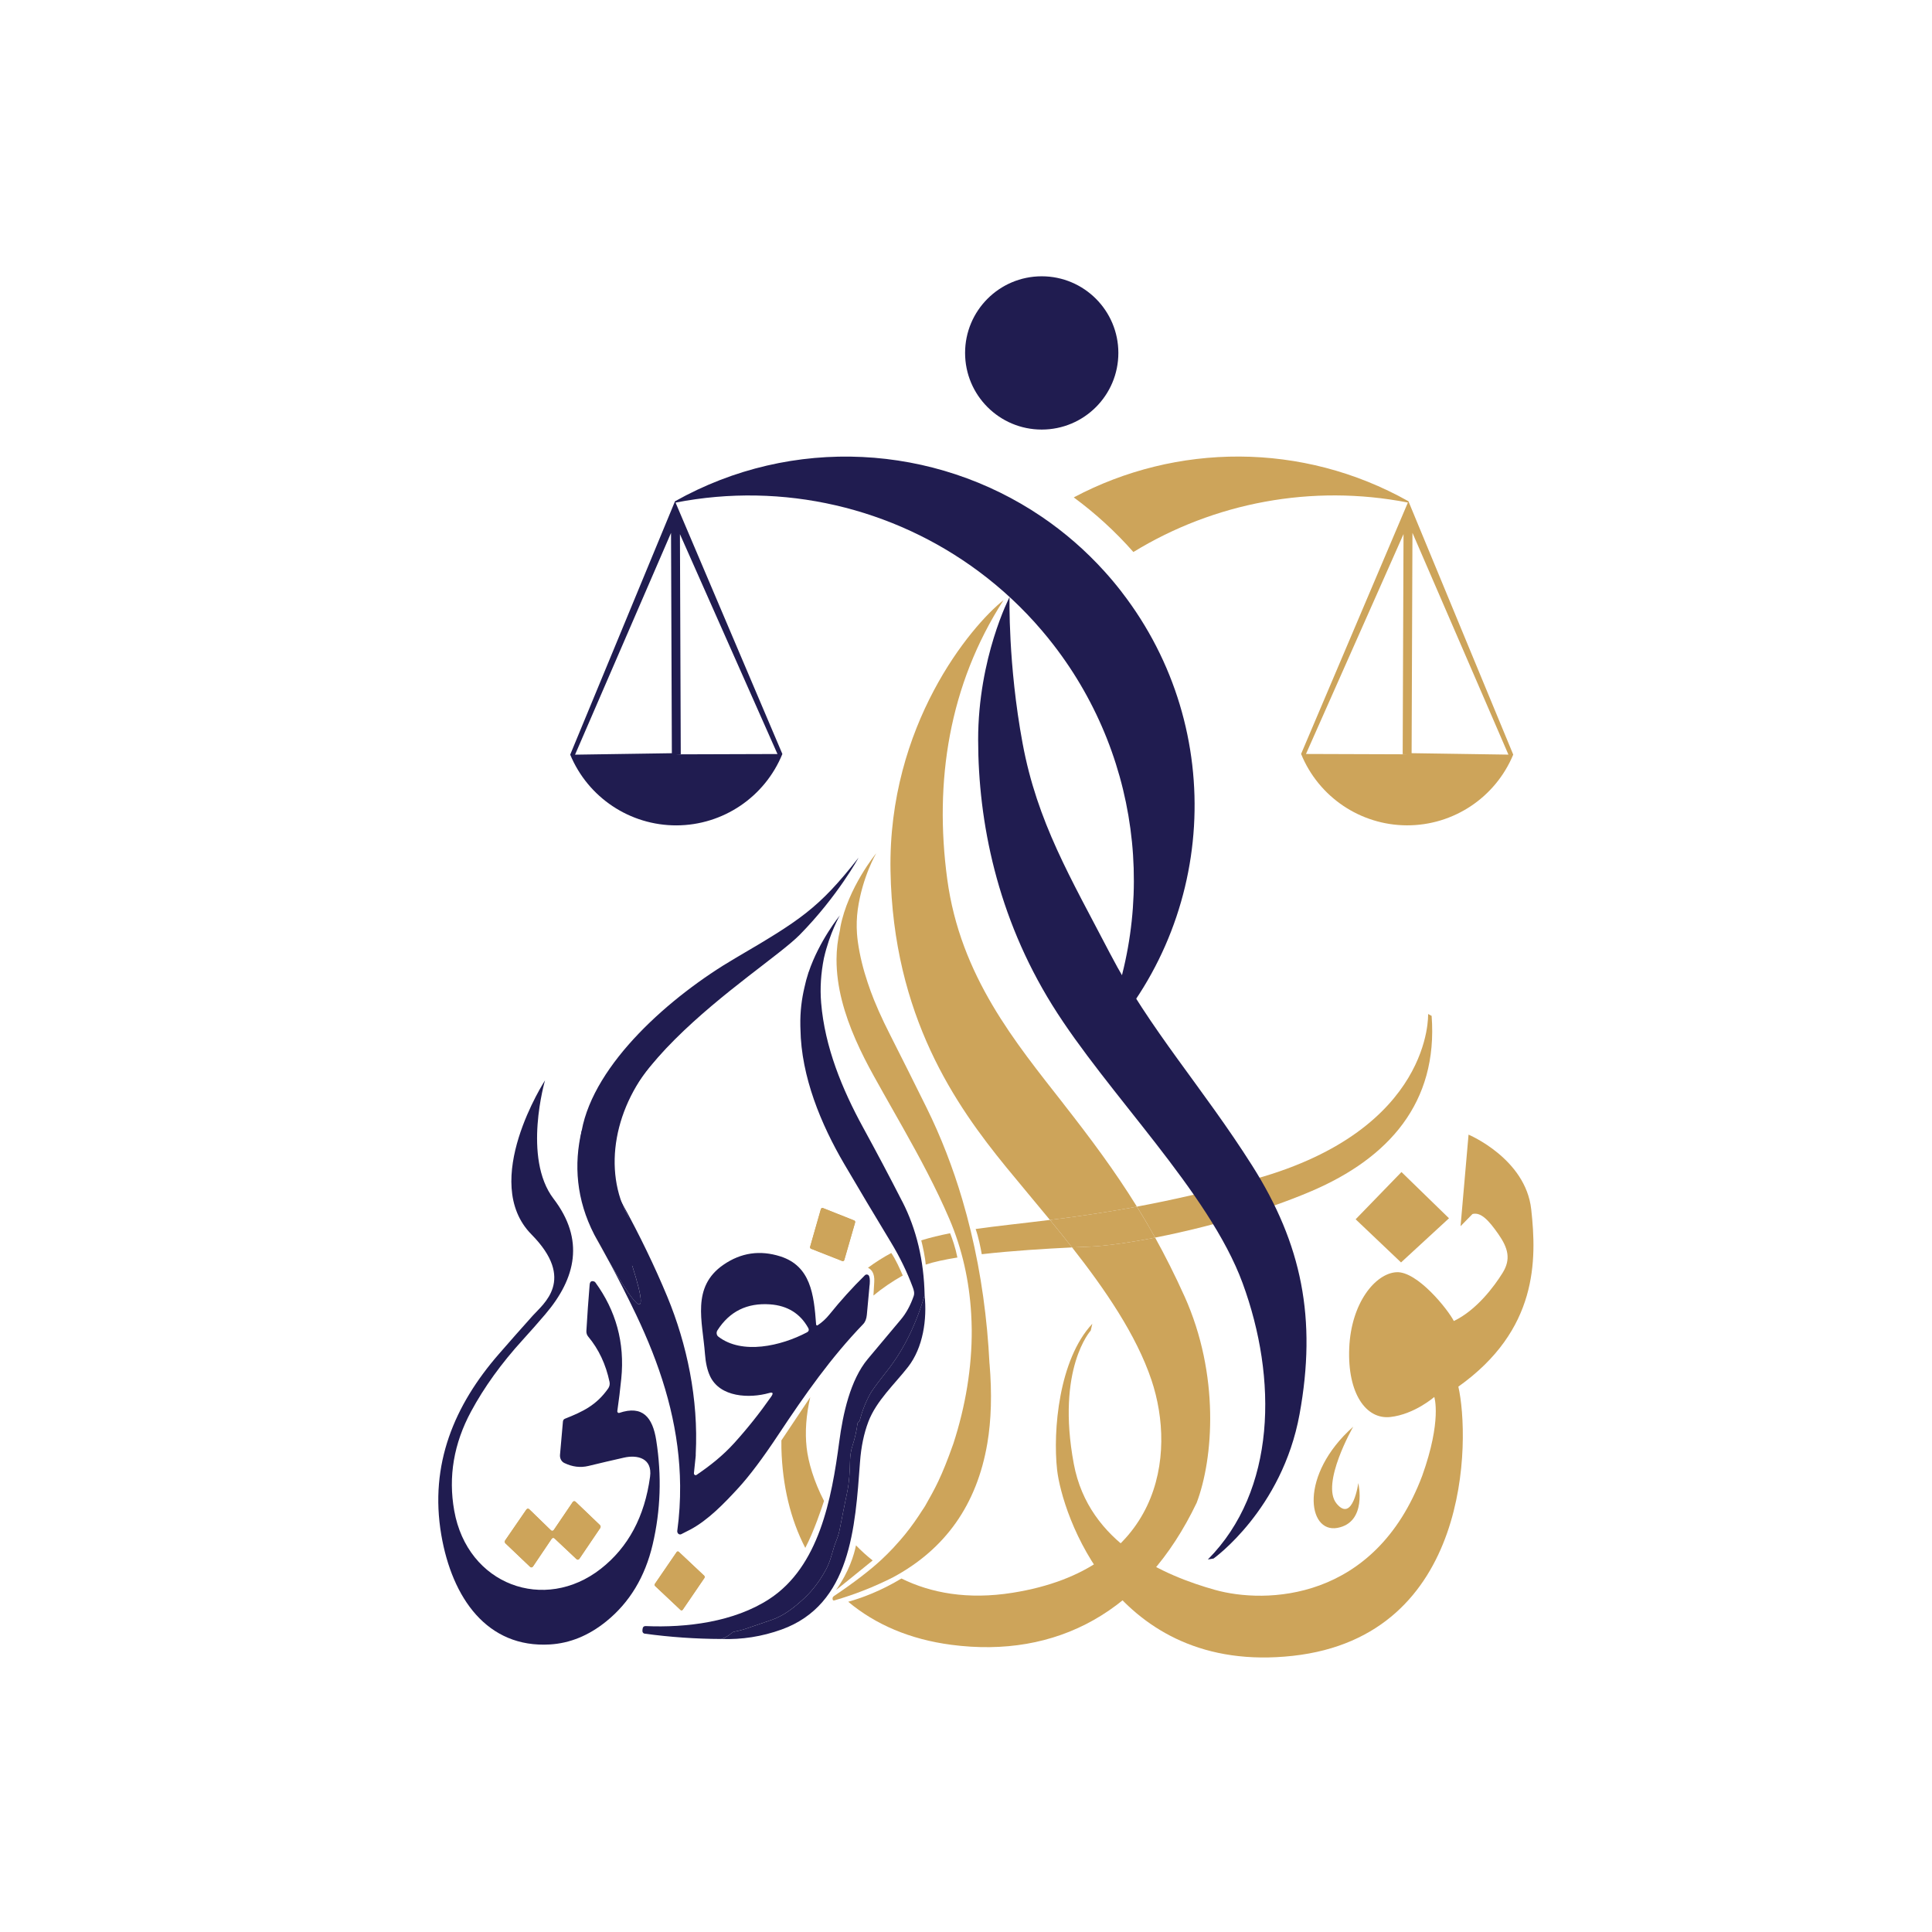
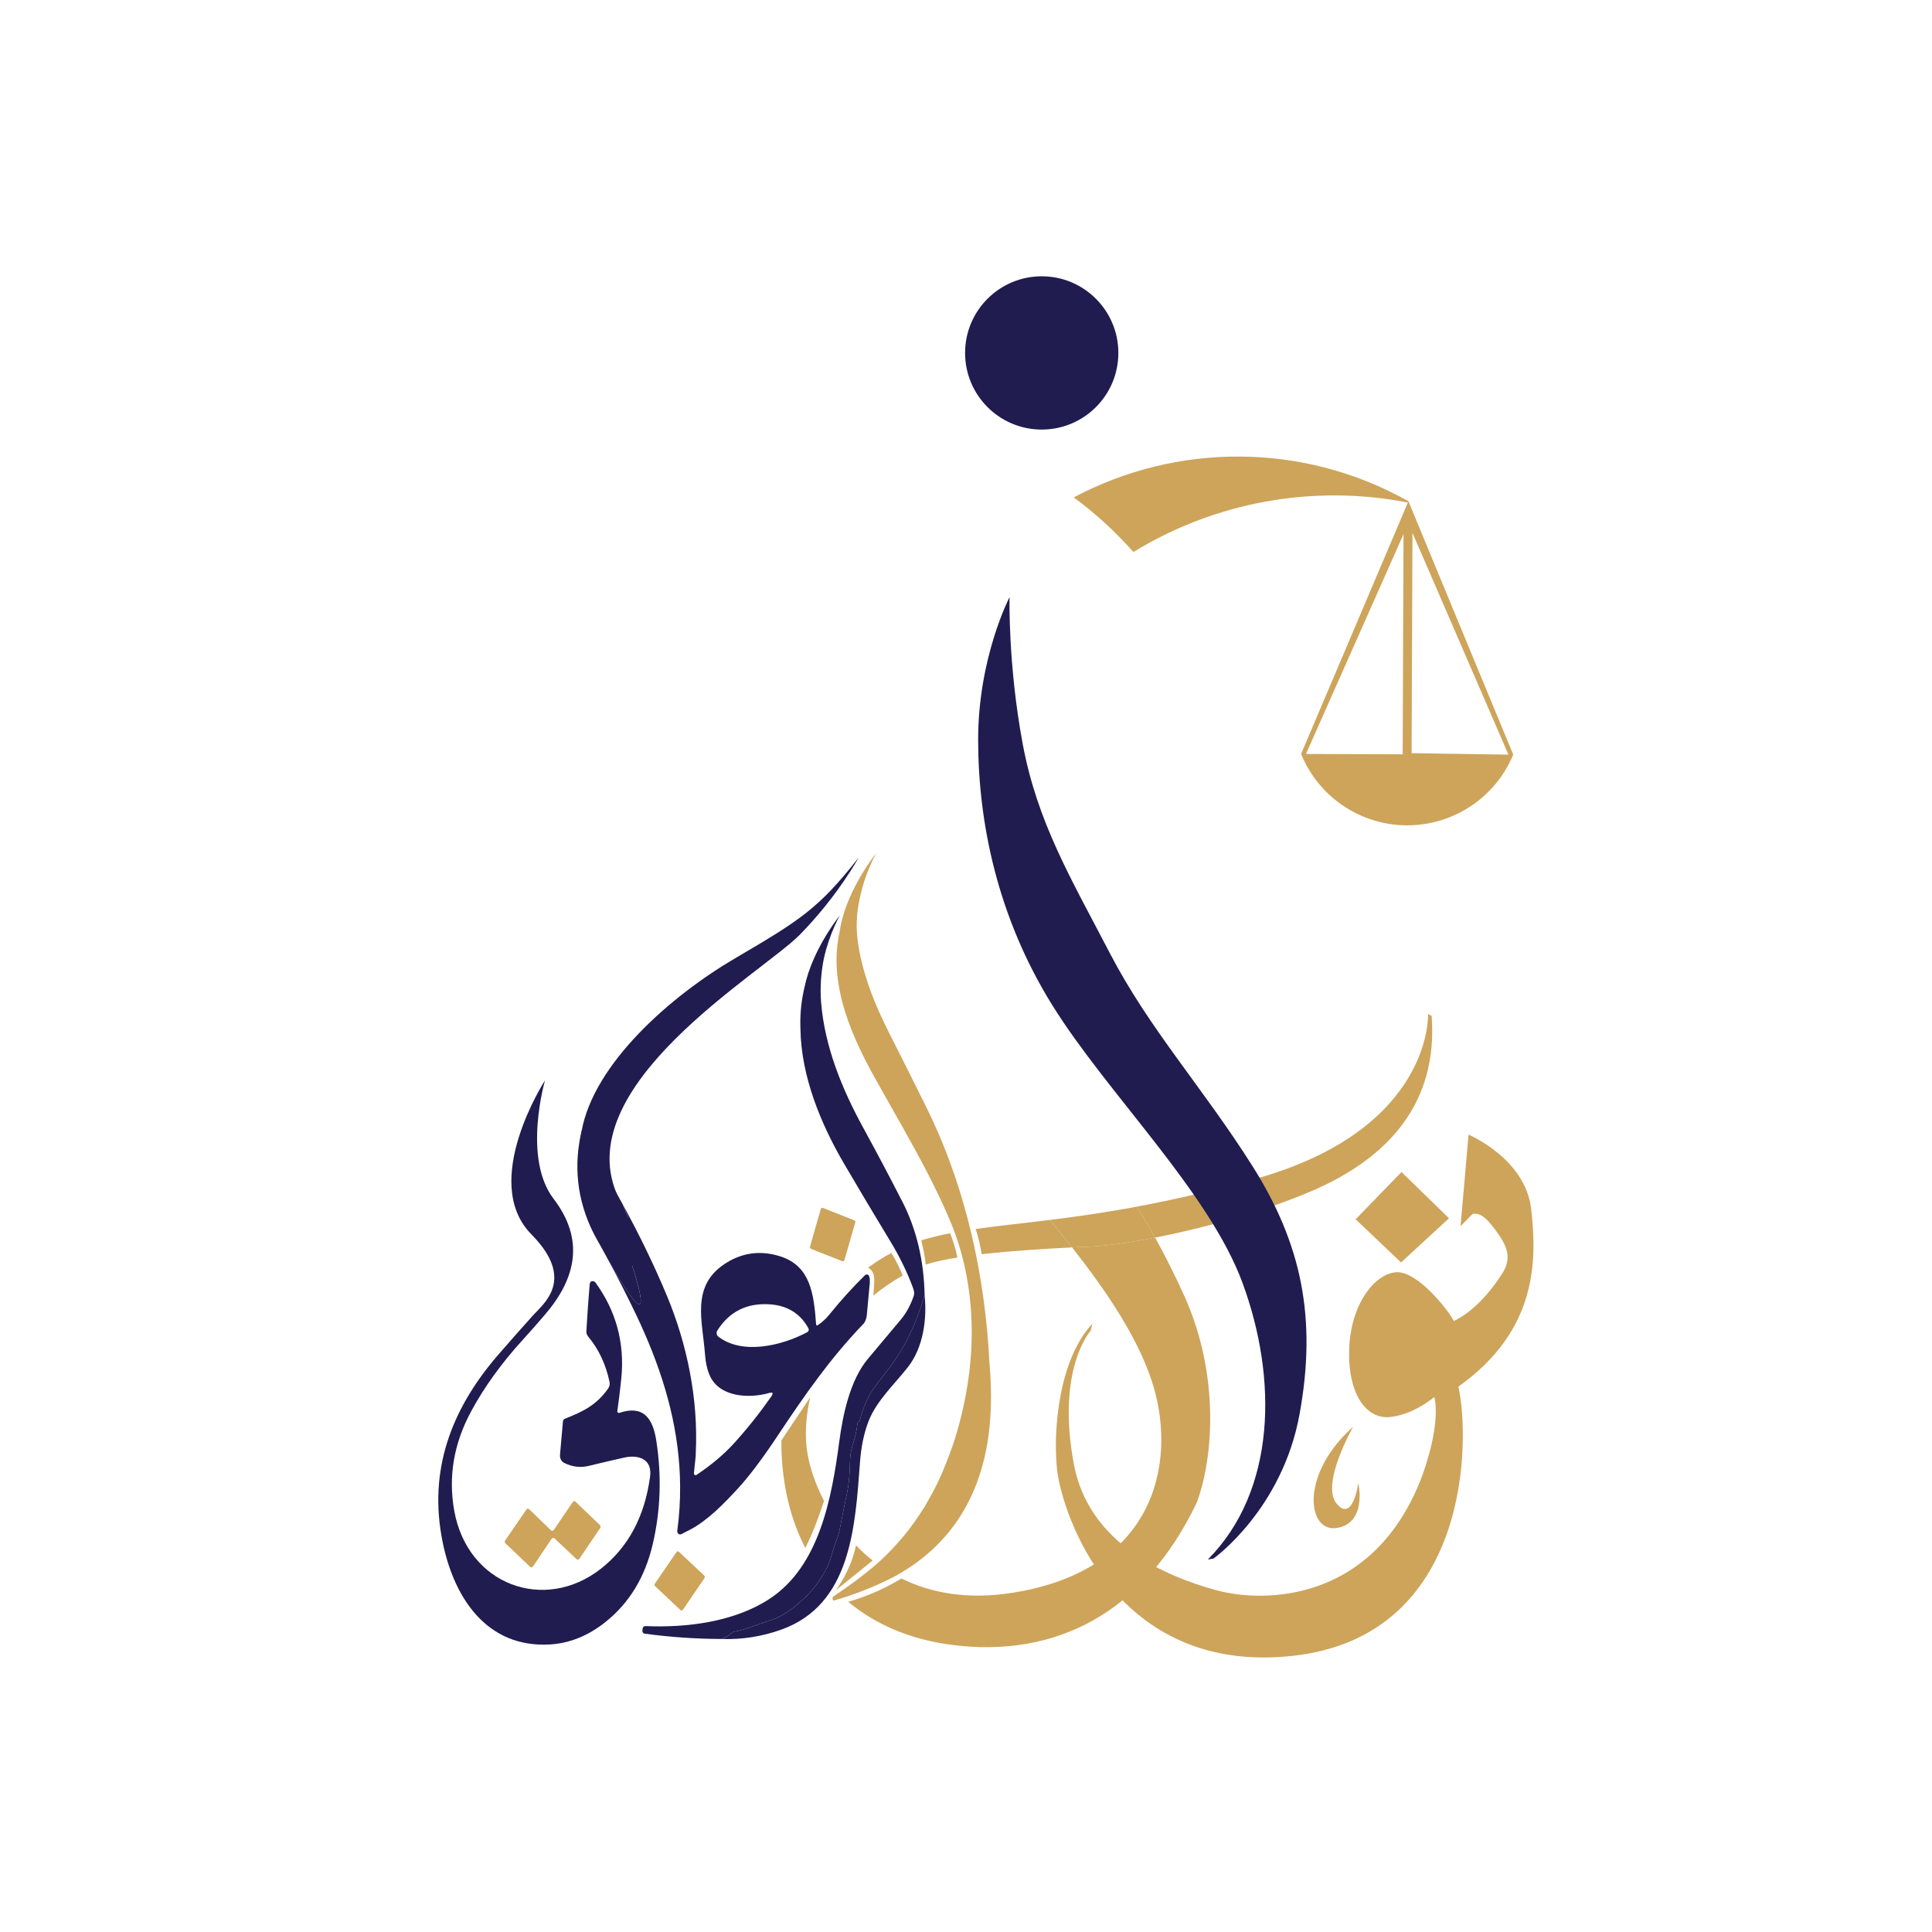
<svg xmlns="http://www.w3.org/2000/svg" id="Layer_1" data-name="Layer 1" viewBox="0 0 1080 1080">
  <defs>
    <style>
      .cls-1, .cls-2, .cls-3, .cls-4, .cls-5 {
        stroke-width: 0px;
      }

      .cls-1, .cls-5 {
        fill: #cda45a;
      }

      .cls-2, .cls-4 {
        fill: #201c50;
      }

      .cls-3 {
        fill: none;
      }

      .cls-4, .cls-5 {
        fill-rule: evenodd;
      }
    </style>
  </defs>
  <rect class="cls-3" x="67.99" y="63.11" width="954.78" height="954.78" />
  <g>
    <path class="cls-1" d="m823.14,678.63l-6.68,6.82,4.47-51.18s31.89,13.36,35.03,41.74c3.14,28.37,3.76,67.5-40.73,99.13,6.59,29.01,7.33,139.43-92.49,150.48-99.82,11.05-129.17-80.12-131.82-104.02-2.4-21.7.95-61.6,19.69-81.59l-.88,3.77s-19.42,21.24-9.47,74.54c8.34,44.68,50.86,62.55,78.92,70.43,28.05,7.88,89.4,6.68,115.89-63.91,11.04-30.9,6.7-43.92,6.7-43.92,0,0-11.07,9.71-24.58,11.2-13.53,1.5-24.01-13.15-22.96-38.51,1.05-25.37,14.66-41.72,26.33-42.43,11.68-.72,28.91,20.89,32.13,27.28,12.63-6.02,22.54-19.26,27.28-26.92,4.74-7.65,3.09-13.84-2.4-21.7-5.5-7.88-9.83-12.37-14.43-11.2" />
    <polygon class="cls-1" points="810 681.02 783.19 705.71 757.81 681.59 783.43 655.17 810 681.02" />
-     <path class="cls-1" d="m594.47,616.99c-26.73-34.17-57.66-71.24-64.97-125.61-7.31-54.38.89-108.41,31.48-155.89-18.27,14.4-64.63,69.93-63.18,151.33,1.44,81.39,36.68,131.3,64.56,165.49,7.59,9.3,16.03,19.26,24.56,29.65,14.26-1.77,30.27-4.01,48.63-7.43-12.4-20.02-25.81-37.99-41.09-57.52" />
    <path class="cls-1" d="m586.93,681.94c4.13,5.03,8.27,10.16,12.37,15.39,3.64-.18,6.99-.33,9.91-.45,8.7-.37,21.59-2.12,36.5-5.04-3.31-5.98-6.7-11.74-10.16-17.32-18.36,3.42-34.37,5.66-48.63,7.43" />
    <path class="cls-1" d="m800.28,567.88l-1.96-1.05s2.75,64.42-96.56,92.18c-25.09,7.01-46.93,11.9-66.2,15.5,3.46,5.59,6.83,11.34,10.16,17.33,26.76-5.24,60.08-14.28,87.58-26.08,42.82-18.36,70.66-49.24,66.99-97.87" />
    <path class="cls-1" d="m487.82,872.3c-3.36-2.64-6.45-5.47-9.32-8.43-1.05,5.15-3.82,14.64-11.11,24.89.68-.39,15.05-12.08,20.44-16.46" />
    <path class="cls-1" d="m450.9,809.04c-.93-8.4-.3-18,2.03-27.97-4.33,6.45-11.74,17.5-16.13,24.13-.01,1.44-.02,2.88.01,4.34.54,21.07,5.13,39.87,13.35,55.75,4.88-9.29,9.27-22.54,10.47-26.26-5.62-10.87-8.8-21.55-9.74-29.99" />
    <path class="cls-1" d="m662.08,724.52c-5.33-11.83-10.77-22.59-16.36-32.69-14.91,2.92-27.8,4.66-36.5,5.04-2.93.12-6.28.28-9.91.45,18.53,23.61,35.88,48.92,44.34,74.04,14.19,42.15,5.29,105.82-77.62,119.01-25.14,4-45.69.12-62.13-7.97-11.51,6.98-22.19,10.88-29.74,12.99,15.12,12.68,34.51,21.03,57.62,24.06,58.61,7.7,107.85-18.13,137.17-79.39,9.38-24.76,12.96-71.58-6.86-115.55" />
    <path class="cls-1" d="m485.2,708.69c1.72.81,3.84,2.82,3.51,7.9-.19,2.91-.33,5.48-.45,7.63,4.93-4.09,10.41-7.83,16.39-11.2-1.45-3.42-4.02-9.13-6.43-12.59-4.42,2.38-8.79,5.12-13.02,8.25" />
    <path class="cls-1" d="m514.99,693.36c.9,3.62,2.18,9.36,2.49,13.56,4.62-1.54,10.76-2.85,17.71-3.96-1.09-5.51-2.81-10.41-4.07-13.57-5.6,1.1-10.96,2.38-16.14,3.97" />
    <path class="cls-1" d="m599.3,697.33c-4.1-5.22-8.24-10.36-12.37-15.39-15.73,1.96-29.31,3.33-41.55,5.08,1.54,4.26,2.74,10.18,3.43,14.09,16.98-1.95,36.08-3.09,50.49-3.79" />
    <path class="cls-2" d="m675.2,871.76l3.18-.53s38.34-27.26,48.08-80.68c9.74-53.41,1.27-95.12-26.44-138.89-27.71-43.77-57.48-76.31-79.55-118.72-22.07-42.42-40.67-73.34-48.85-117.5-8.19-44.17-7.28-81.65-7.28-81.65,0,0-17.58,33.83-17.55,79.78.03,45.95,10.65,98.78,41.41,148.27,30.75,49.49,87.63,104.27,106.43,155.45,19.61,53.38,18.82,115.93-19.43,154.47" />
    <path class="cls-1" d="m756.45,797.55s-18.36,31.98-9.29,42.97c9.06,10.98,12.15-11.47,12.15-11.47,0,0,5.12,21.95-11.69,25.05-16.8,3.1-21.46-29.64,8.82-56.55" />
    <path class="cls-5" d="m789.1,421.03l.47-123.17,53.65,123.98-54.11-.81Zm-59.05.44l54.53-122.91-.47,123.04,2.64.06-56.7-.19Zm-129.79-143.41c12,8.85,23.19,19.04,33.31,30.52,45.15-27.62,99.77-38.12,153.45-27.66l-59.7,140.54c9.8,24.07,33.17,39.83,59.16,39.91,25.99.08,49.46-15.53,59.43-39.54l-58.59-141.63c-59.44-33.39-129.93-32.51-187.06-2.16" />
-     <path class="cls-4" d="m627.05,330.93c-3.07-3.96-6.26-7.79-9.58-11.45-10.62-11.77-22.43-21.99-35.14-30.61-59.79-40.58-139.17-45.63-205-8.65l-58.58,141.63c9.96,24,33.43,39.62,59.43,39.54,25.99-.08,49.35-15.84,59.17-39.91l-59.71-140.53c60.24-11.75,121.66,2.91,169.56,38.55,12.77,9.49,24.57,20.49,35.13,32.87,2.25,2.63,4.44,5.33,6.57,8.09,50.28,65.01,59.11,152.99,22.76,226.69,68.52-69.51,75.09-178.98,15.39-256.19m-305.59,90.9l53.65-123.98.46,123.17-54.11.81Zm58.63-123.27l54.52,122.91-56.69.18,2.63-.06-.46-123.04Z" />
    <path class="cls-4" d="m582.33,154.45c23.65,0,42.84,19.18,42.84,42.84s-19.18,42.84-42.84,42.84-42.84-19.18-42.84-42.84,19.18-42.84,42.84-42.84" />
    <path class="cls-1" d="m460.01,675.3c-.43-.18-.94.08-1.11.56-.01.03-.02.05-.03.08l-5.99,20.96c-.14.48.08.99.5,1.16l17.47,6.87c.43.18.94-.08,1.11-.56,0-.03.02-.05.03-.08l6.02-20.88c.14-.49-.08-1-.5-1.16l-17.49-6.95Z" />
    <path class="cls-1" d="m296.34,875.88c.45.43,1.14.37,1.54-.14.02-.03.04-.06.06-.08l10.43-15.48c.37-.54,1.05-.66,1.53-.26.02.01.03.03.06.04l12.34,11.62c.45.43,1.14.34,1.54-.18.01-.02.03-.04.04-.06l11.62-17.16c.35-.52.3-1.23-.13-1.64l-13.66-13.08c-.45-.43-1.14-.35-1.54.17-.01.02-.03.03-.04.06l-10.54,15.55c-.37.54-1.05.67-1.53.28-.03-.02-.05-.04-.07-.06l-12.17-11.81c-.45-.43-1.14-.36-1.54.16-.01.02-.03.04-.04.06l-11.83,17.2c-.36.52-.3,1.25.13,1.66l13.81,13.15Z" />
    <path class="cls-1" d="m393.76,882.11c.27-.4.22-.95-.1-1.26l-14.21-13.37c-.35-.32-.88-.27-1.19.13,0,0-.01.02-.02.03l-12.12,17.7c-.27.4-.22.95.11,1.26l14.22,13.39c.34.32.88.27,1.19-.12,0-.01.01-.03.02-.03l12.1-17.73Z" />
    <path class="cls-1" d="m460.01,675.3l17.49,6.95c.43.17.65.68.5,1.16l-6.02,20.88c-.14.51-.63.81-1.07.66-.02,0-.04-.01-.06-.02l-17.47-6.87c-.43-.17-.65-.68-.5-1.16l5.99-20.96c.14-.51.63-.81,1.07-.66.02,0,.04.01.06.02" />
    <path class="cls-2" d="m516.86,724.04c1.43,13.48-.81,29.31-9.31,40.16-7.41,9.49-17.69,18.89-22.11,30.5-2.5,6.56-4.06,14.05-4.68,22.48-2.71,36.7-5.13,79.77-43.88,93.74-10.91,3.93-22.14,5.69-33.67,5.28,2.28-.78,4.17-1.86,5.66-3.25.46-.44.99-.72,1.59-.83,2.69-.51,5.19-1.18,7.5-2,4.53-1.58,8.96-3.11,13.28-4.55,6.9-2.33,12.69-6.92,18.2-12.02,4.82-4.47,8.98-9.97,12.46-16.51,2.72-5.08,3.45-10.57,5.63-15.9.85-2.09,1.5-4.25,1.92-6.48,1.35-6.95,2.73-13.8,4.13-20.56,1.2-5.77,1.46-11.89,1.6-17.74.08-2.93.56-5.77,1.46-8.54,1.29-3.98,2.18-7.95,2.69-11.93.08-.54.32-.94.76-1.21.26-.14.43-.36.5-.66,1.4-5.41,3.38-10.42,5.95-15.03,1.06-1.91,4.15-6.1,9.27-12.57,9.19-11.64,16.21-25.78,21.04-42.39" />
-     <path class="cls-1" d="m296.34,875.88l-13.81-13.15c-.43-.41-.49-1.14-.13-1.66l11.83-17.2c.37-.54,1.05-.66,1.53-.27.02.01.03.03.06.05l12.17,11.81c.44.43,1.14.37,1.54-.14.02-.03.04-.05.06-.08l10.54-15.55c.37-.54,1.06-.66,1.54-.26.01.01.03.03.05.04l13.66,13.08c.43.41.48,1.12.13,1.64l-11.62,17.16c-.37.55-1.05.68-1.53.29-.02-.01-.04-.03-.06-.05l-12.34-11.62c-.45-.43-1.14-.35-1.54.17-.01.02-.03.03-.04.06l-10.43,15.48c-.37.54-1.05.68-1.54.28-.02-.02-.05-.04-.07-.06" />
    <path class="cls-1" d="m393.76,882.11l-12.1,17.73c-.29.41-.81.49-1.18.19,0,0-.02-.02-.03-.03l-14.22-13.39c-.33-.31-.38-.86-.11-1.26l12.12-17.7c.29-.41.81-.5,1.17-.19.01,0,.02.01.03.02l14.21,13.37c.32.31.37.86.1,1.26" />
    <path class="cls-2" d="m504.41,671.74c-7.03-13.77-14.35-27.58-21.92-41.43-11.75-21.48-21.41-45-23.47-69.73-.68-8.25-.12-16.54,1.54-24.89,3.25-14.33,8.94-23.98,8.94-23.98,0,0-11.47,13.98-17.47,31.73l-.03-.02c-.08.24-.14.48-.21.72-.83,2.53-1.53,5.13-2.09,7.79-1.5,6.41-2.46,13.28-2.3,21.6.01.64.03,1.21.06,1.77.4,26.53,11.49,53.25,24.5,75.43,8.32,14.18,17,28.75,26.05,43.69,4.93,8.14,9.01,16.52,12.21,25.11.59,1.56,1.12,3.28.53,4.99-1.83,5.24-4.21,9.59-7.13,13.06-5.95,7.08-12.11,14.43-18.47,22.03-9.89,11.78-13.97,30.9-16.01,46.31-4.26,32.17-11.32,69.8-39.07,87.92-19.8,12.93-46.52,16.14-69.11,15.15-1.07-.04-1.67.54-1.78,1.74l-.07.79c-.08.85.45,1.59,1.21,1.7,14.25,1.94,28.55,2.93,42.9,2.98,2.28-.78,4.17-1.87,5.66-3.25.46-.43.99-.71,1.59-.83,2.69-.51,5.19-1.18,7.5-2,4.53-1.59,8.96-3.11,13.28-4.55,6.89-2.33,12.69-6.92,18.2-12.02,4.82-4.47,8.98-9.98,12.46-16.52,2.72-5.08,3.45-10.56,5.62-15.9.85-2.09,1.5-4.26,1.93-6.48,1.35-6.94,2.73-13.79,4.13-20.55,1.2-5.77,1.46-11.89,1.6-17.74.08-2.93.56-5.77,1.46-8.54,1.28-3.98,2.18-7.96,2.69-11.93.07-.54.32-.94.76-1.21.26-.14.43-.37.5-.66,1.4-5.41,3.38-10.42,5.95-15.03,1.05-1.91,4.15-6.1,9.27-12.57,9.2-11.64,16.21-25.78,21.05-42.39-.4-19.42-4.55-36.85-12.44-52.3" />
    <path class="cls-2" d="m346.2,789.82c-.12.04-.25.06-.38.03-.49-.07-.81-.56-.73-1.11.85-5.87,1.58-11.87,2.2-18.01,2.07-20.26-3.08-38.21-14.48-53.85-.21-.27-.48-.47-.8-.56-1.46-.47-2.26.17-2.4,1.9-.71,8.51-1.32,17.12-1.82,25.82-.06,1.15.3,2.27,1,3.1,5.9,7.07,9.89,15.54,11.95,25.39.25,1.24-.02,2.56-.74,3.6-6.59,9.41-14.17,12.97-24.19,16.95-.68.27-1.05.8-1.13,1.61l-1.63,18.55c-.17,1.98.79,3.81,2.4,4.58,4.51,2.19,9.02,2.74,13.52,1.65,6.64-1.61,13.26-3.16,19.87-4.65,7.44-1.69,15.96.28,14.55,10.69-3.02,22.28-12.19,39.42-27.48,51.42-31.49,24.72-74.62,9.15-82-32.51-3.38-18.99-.24-37.45,9.41-55.37,7.34-13.62,16.97-26.97,28.9-40.06,4.33-4.74,8.5-9.51,12.59-14.29,17.29-20.28,22.04-41.82,4.62-64.61-17.42-22.8-4.75-66.18-4.75-66.18,0,0-36.71,56.65-7.6,86.13,25.01,25.33,6.59,38.85.76,45.39-6.69,7.47-13.04,14.64-18.95,21.46-24.85,28.54-38.94,61.67-32.2,101.13,6.06,35.35,25.66,63.33,60.74,61.24,11.15-.67,21.61-4.94,31.38-12.82,13.11-10.58,21.79-24.94,26.04-43.08,4.45-18.95,5.12-38.36,1.99-58.23-2.01-12.88-7.63-19.71-20.64-15.31" />
    <path class="cls-1" d="m553.13,762.29h0c-.16-3.13-.34-6.26-.57-9.39-.22-3.12-.48-6.24-.77-9.36-1.17-12.46-2.89-24.84-5.2-37.05-2.31-12.22-5.2-24.26-8.69-36.06-5.24-17.7-11.86-34.86-19.93-51.19-6.81-13.78-13.68-27.51-20.62-41.21-2.18-4.29-4.22-8.54-6.1-12.77-.94-2.12-1.84-4.23-2.69-6.34-1.28-3.18-2.43-6.36-3.5-9.55-2.5-7.46-4.42-15.02-5.52-22.91-.21-1.52-.37-3.04-.48-4.55-.32-4.54-.17-9.04.43-13.5,2.6-18.35,10.32-31.43,10.32-31.43,0,0-15.82,19.23-20.03,41.24-.1.53-.14,1.07-.22,1.6-1.29,5.48-1.92,10.98-1.94,16.44-.01,3.88.26,7.74.78,11.58.25,1.92.57,3.82.94,5.73,1.5,7.6,3.86,15.06,6.72,22.26.72,1.81,1.46,3.59,2.24,5.35,3.09,7.07,6.59,13.86,10.14,20.27,1.82,3.29,3.65,6.57,5.5,9.84,3.69,6.55,7.41,13.08,11.1,19.64,9.21,16.4,18.16,32.98,25.65,50.46,7.22,16.86,11.12,34.69,12.19,52.83.17,3.02.3,6.04.32,9.07.14,21.26-3.49,42.78-10.21,63.55-6.77,19.2-10.36,25.27-15.82,34.96h0c-.43.77-.93,1.5-1.45,2.21-2.96,4.67-6.11,9.17-9.54,13.41-.1.12-.19.24-.28.36-1.78,2.2-3.67,4.33-5.59,6.41-.28.3-.53.62-.81.92-2.17,2.32-4.42,4.57-6.75,6.74-6.48,6.02-15.36,12.82-26.62,20.39-.57.39-.81.94-.72,1.64.08.68.43.92,1.03.75,11.27-3.26,22.15-7.54,32.65-12.84,29.39-15.77,46.99-40.73,52.82-74.87,2.23-13.09,2.65-27.96,1.25-44.61" />
-     <path class="cls-1" d="m515.71,844c.52-.71,1.02-1.44,1.45-2.2-.46.75-.97,1.46-1.45,2.2" />
    <path class="cls-2" d="m355.39,707.72h0c-.16-.26-.31-.53-.46-.81.15.28.3.54.46.81" />
    <path class="cls-2" d="m485.96,719.71c.41-2.89.39-4.97-.08-6.24-.06-.17-.15-.33-.26-.48-.54-.68-1.5-.73-2.14-.1-6.9,6.78-13.52,14.09-19.83,21.92-1.94,2.4-4.14,4.42-6.59,6.03-.07.05-.15.08-.23.09-.32.03-.6-.23-.62-.58-1.24-16.92-3.1-32.6-19.95-38.01-11.43-3.65-22.06-2.09-31.87,4.68-18.06,12.47-11.66,31.63-10.31,49.84.37,4.96,1.3,9.05,2.77,12.26,5.56,12.15,22.26,12.65,33.05,9.59,2.17-.63,2.56.06,1.18,2.04-6.34,9.07-13.22,17.73-20.66,25.95-6.29,6.95-13.42,12.6-21.04,17.78-.17.12-.38.17-.59.16-.54-.03-.94-.56-.88-1.16l.92-8.83c.1-.76.12-1.38.09-1.92,1.58-30.5-4.86-61.27-15.94-87.98-6.99-16.82-15.29-34-24.87-51.51.9,2.49,1.97,4.95,3.26,7.37l-5.24,5.82s30.9,82.76-6.14,17.81c5.44,10.11,10.69,20.39,15.7,30.88,1.61,3.36,3.13,6.75,4.62,10.14,11.97,27.36,19.64,55.55,19.88,85.22.07,8.31-.42,16.72-1.59,25.27-.04.3,0,.59.1.87.03.1.08.19.12.27.06.11.12.21.19.3.07.08.14.15.23.22.08.07.17.13.25.18.1.05.2.08.31.11.09.03.17.04.26.05.27.02.54-.01.78-.14l5.09-2.59c9.98-5.35,18.87-14.58,26.74-23.14,6.32-6.88,13.83-16.89,22.52-30.01,15.08-22.72,29.35-43,47.3-61.65,1.19-1.22,1.87-2.96,2.08-5.24.52-5.44.98-10.54,1.41-15.29-1.75,1.71-3.29,3.64-4.69,5.73,1.39-2.09,2.94-4.02,4.69-5.73m-130.58-12c-.15-.26-.31-.53-.45-.8.14.27.3.54.45.8m95.65,37.12c-14.43,7.61-36.23,12.64-49.52,2.35h0c-1.01-.78-1.22-2.34-.49-3.48,6.77-10.6,16.58-15.45,29.44-14.54,9.67.7,16.76,5.07,21.28,13.11.63,1.13.39,1.98-.71,2.56" />
    <path class="cls-1" d="m333.3,692.28c2.45,4.47,4.66,8.43,6.68,11.98-2.54-4.73-5.13-9.43-7.77-14.08.36.7.7,1.4,1.08,2.09" />
    <path class="cls-2" d="m346.12,686.45l5.24-5.83c-1.28-2.4-2.35-4.86-3.25-7.36-2.54-4.65-5.15-9.32-7.88-14.01-5.59-9.84-10.6-18.86-15.08-27.17-4.47,18.86-2.99,38.58,7.06,58.1,2.63,4.65,5.22,9.34,7.77,14.08,37.04,64.95,6.14-17.81,6.14-17.81" />
    <path class="cls-2" d="m479.93,479.46s-11.68,21.54-32.85,43.07c-21.17,21.54-131.4,85.41-101.1,147.46,30.3,62.05-5.11,29.2-5.11,29.2,0,0-24.12-21.57-15.71-67.11,6.95-37.65,49.66-75.24,85.79-96.41,36.13-21.17,46.72-27.74,68.98-56.21" />
-     <path class="cls-2" d="m367.33,591.39c-24.07,26.6-30.66,62.78-15.96,89.23,14.7,26.46-13.59,6.19-13.59,6.19,0,0-7.18-31.24-4.64-40.53,2.53-9.29,21.1-50.24,21.1-50.24,0,0,24.91-19.42,26.6-21.11,1.69-1.69-13.51,16.47-13.51,16.47" />
  </g>
</svg>